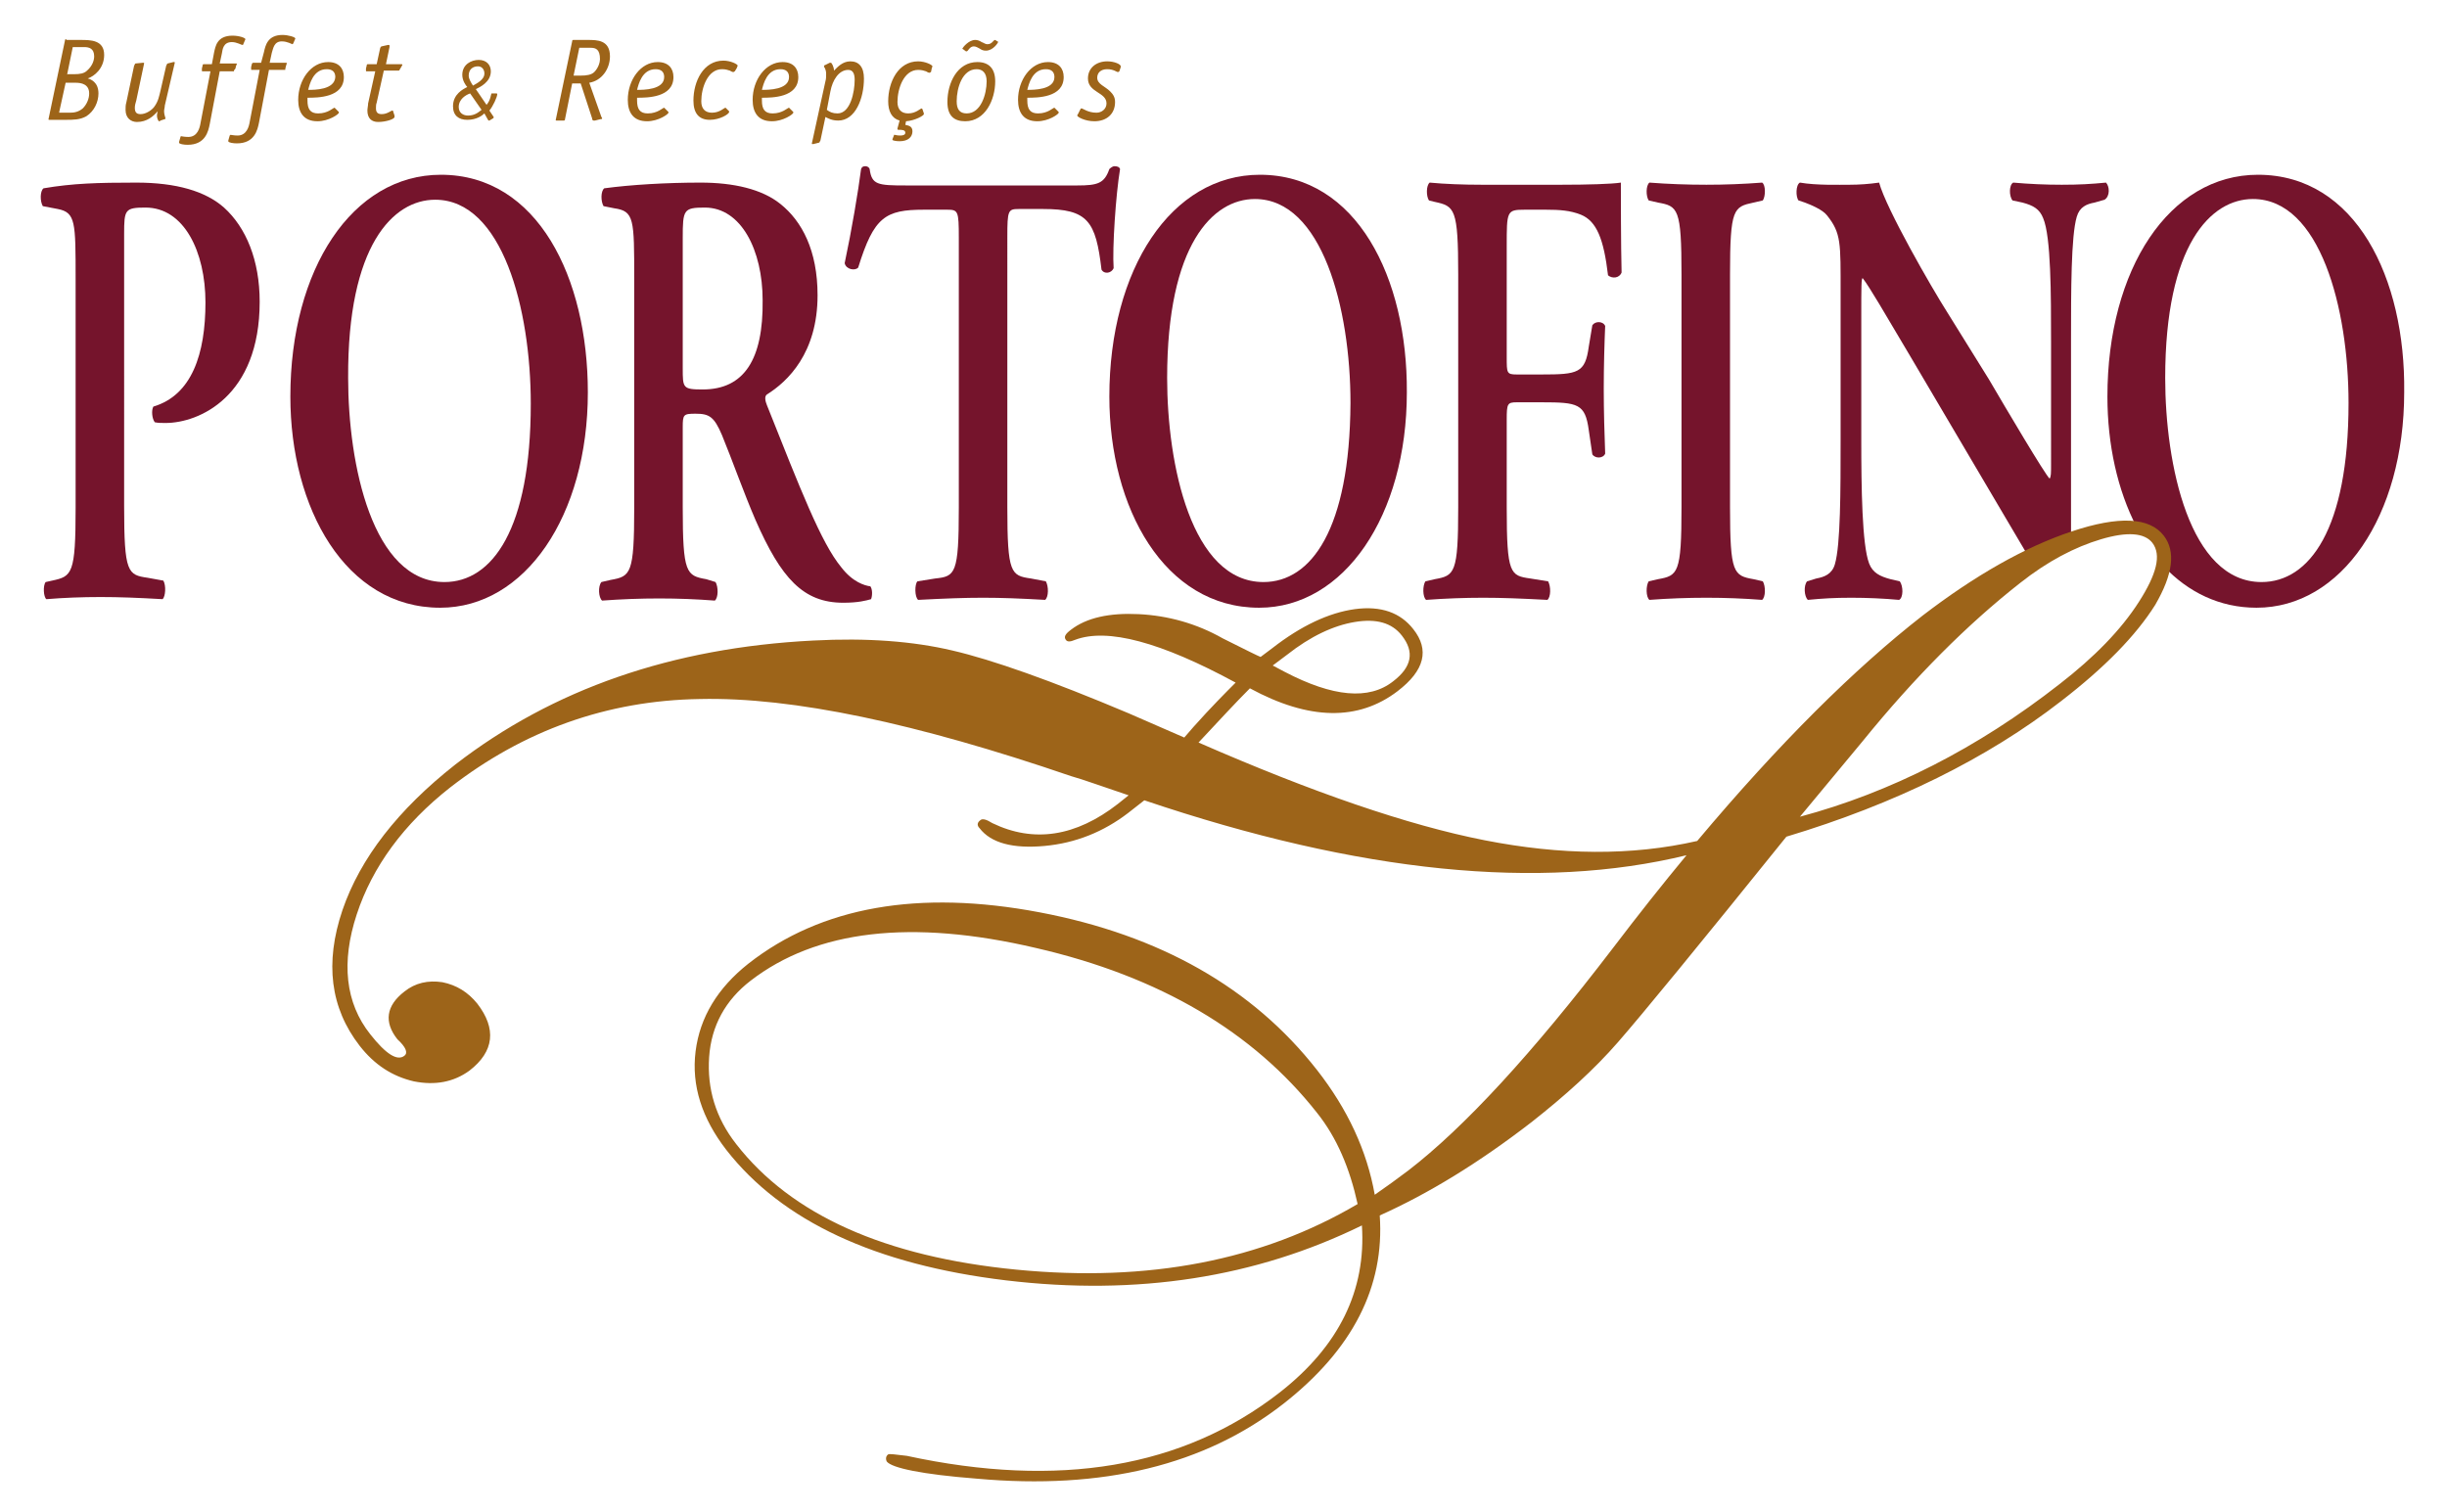
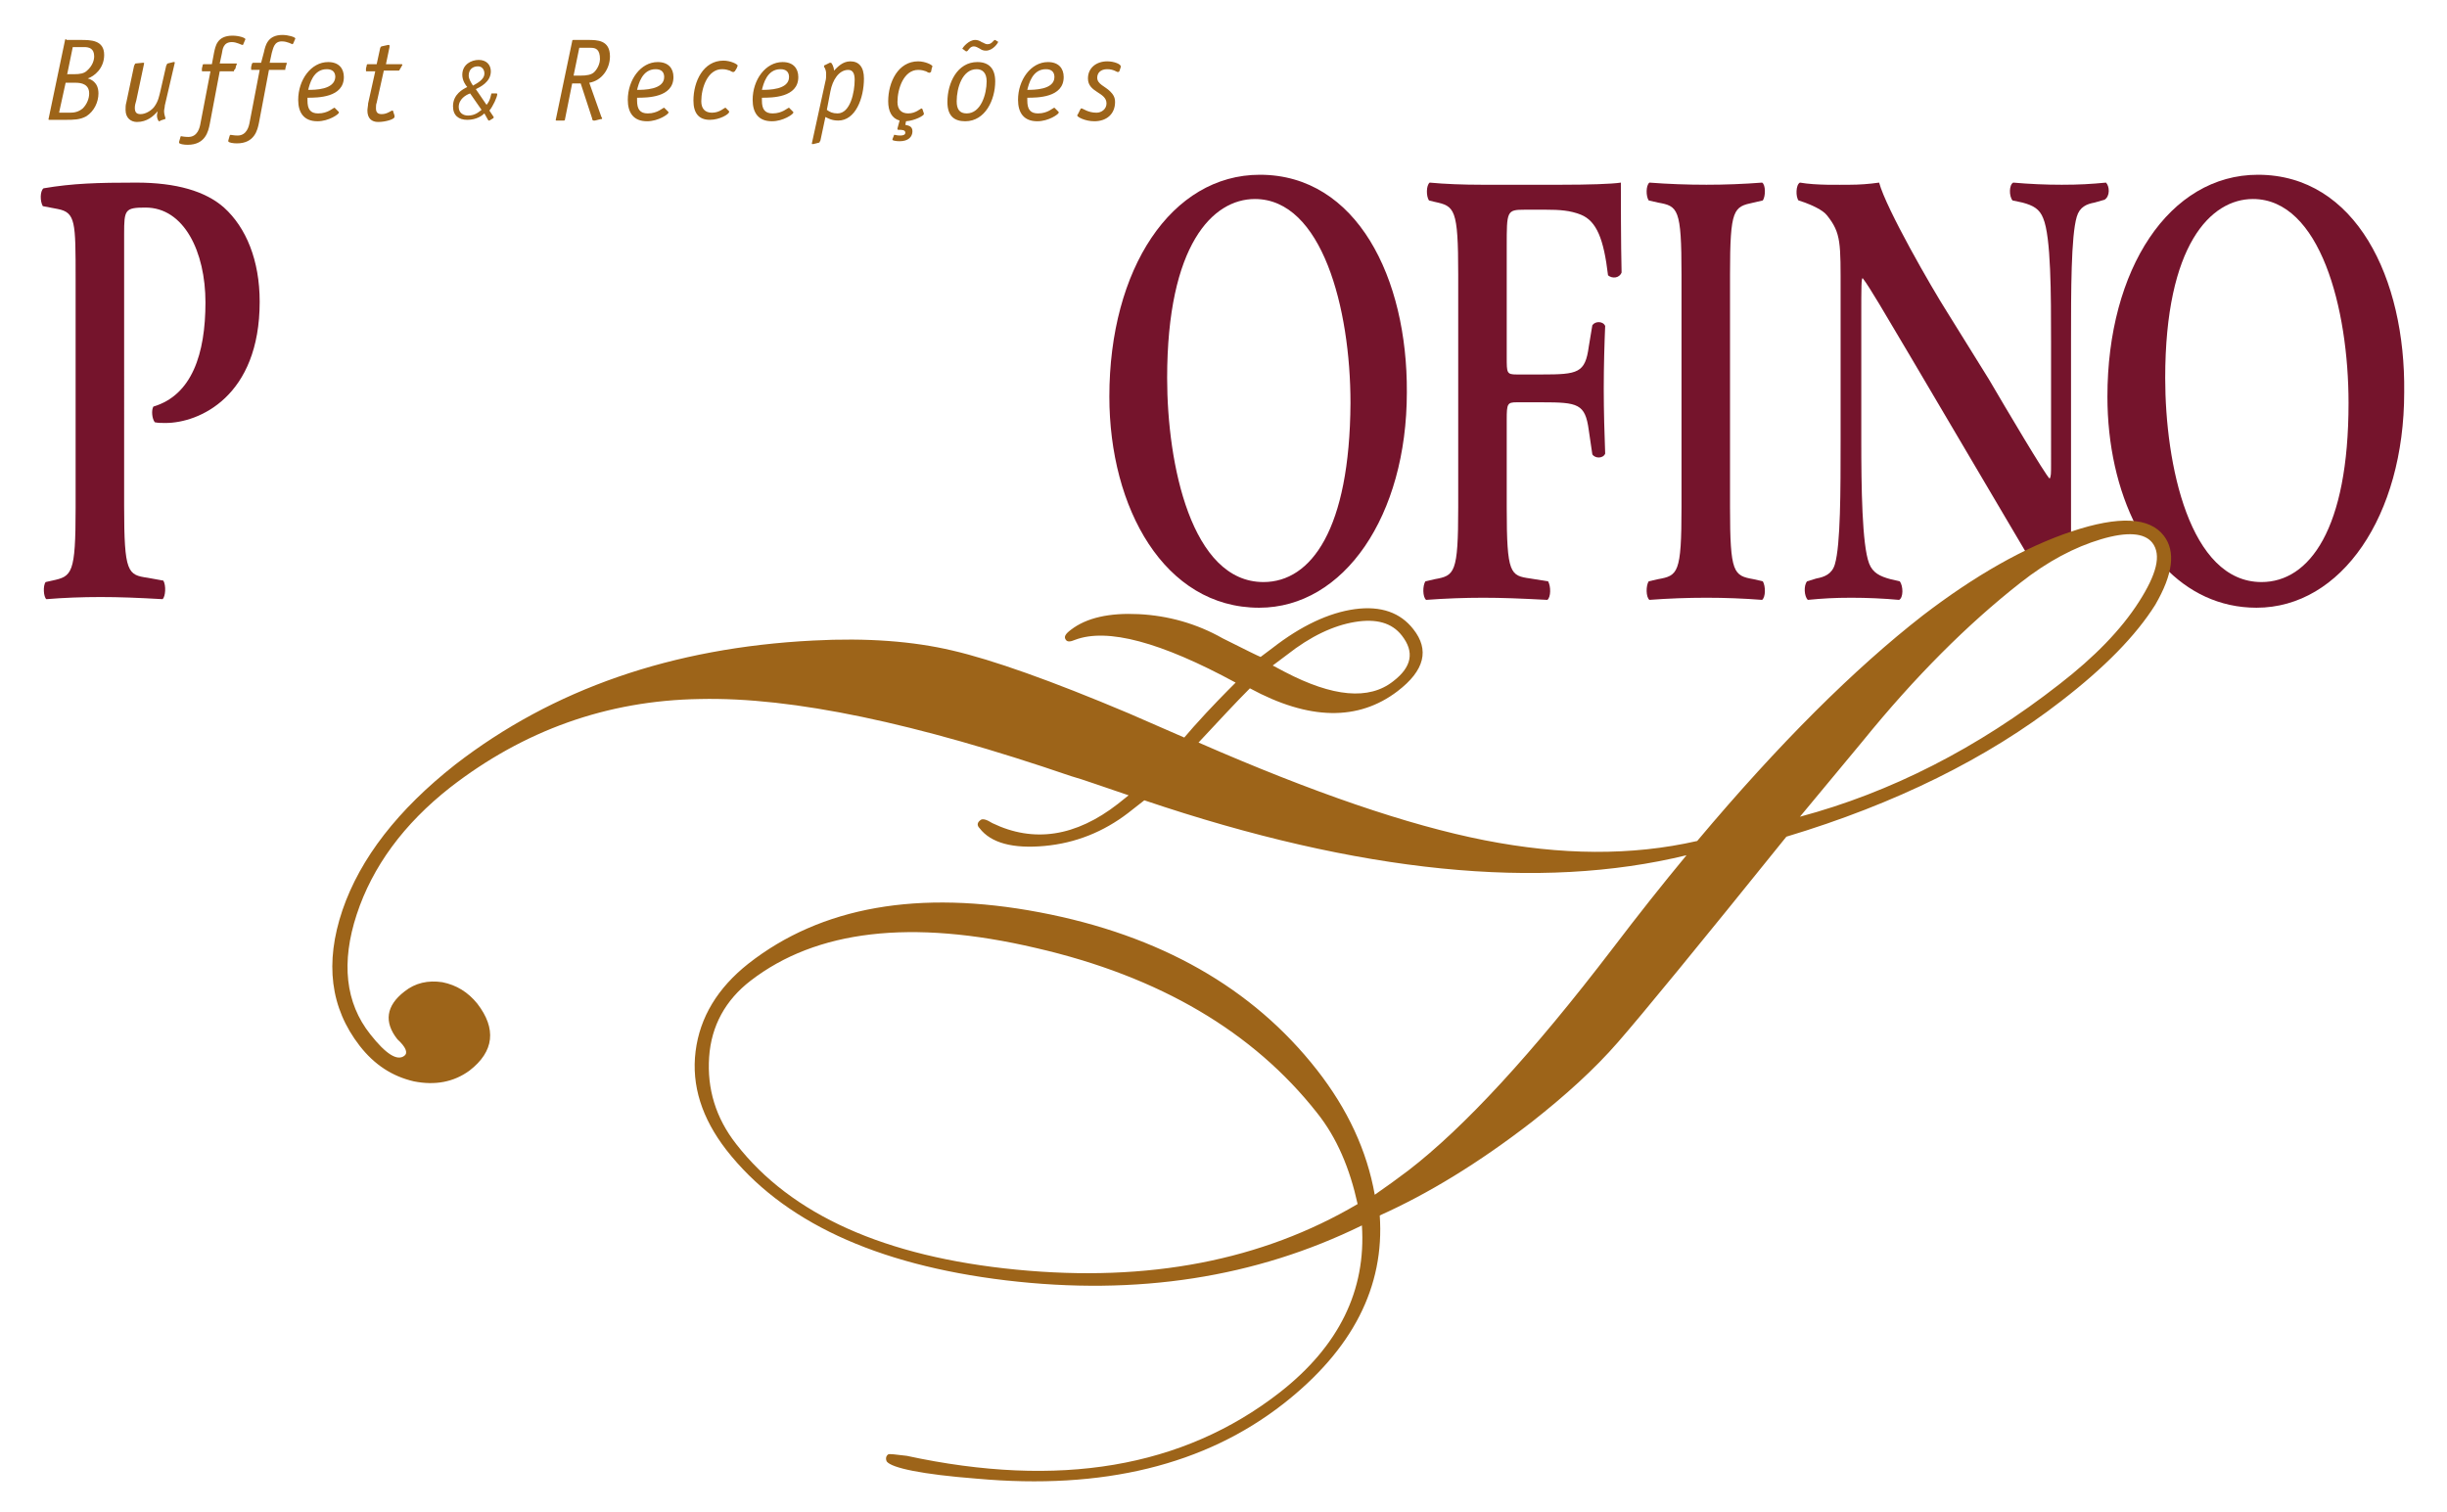
<svg xmlns="http://www.w3.org/2000/svg" version="1.1" id="Layer_1" x="0px" y="0px" viewBox="0 0 343 212" enable-background="new 0 0 343 212" xml:space="preserve">
  <path fill-rule="evenodd" clip-rule="evenodd" fill="#9D6419" d="M9.4,10.5l0.8-3.9h1.6c0.7,0,1.4,0.2,1.4,1.3c0,0.5-0.2,1.3-1,2  c-0.4,0.4-1,0.5-1.8,0.5H9.4L9.4,10.5z M8.3,15.7l0.9-4.1h1.4c0.8,0,1.9,0.2,1.9,1.5c0,0.7-0.3,1.5-0.9,2.1  c-0.6,0.5-1.2,0.6-1.8,0.6H8.3L8.3,15.7z M9.3,5.5c-0.1,0-0.2,0-0.2,0.2l-2.3,11c0,0.1,0,0.1,0.1,0.1h2.3c1.1,0,2,0,2.9-0.5  c1.1-0.7,1.7-2,1.7-3.2c0-1.6-1.1-2-1.5-2.1v0c0.9-0.3,2.3-1.4,2.3-3.3c0-2.1-1.9-2.1-3.3-2.1H9.3L9.3,5.5z M24.5,8.8  c0-0.1,0-0.1-0.1-0.1c-0.1,0-0.1,0-0.1,0l-0.8,0.2c-0.1,0-0.1,0.2-0.2,0.3l-0.8,3.5c-0.2,0.8-0.3,1.5-0.9,2.3c-0.3,0.4-1.1,1-1.9,1  c-0.6,0-0.8-0.3-0.8-0.9c0-0.3,0.1-0.7,0.2-1l1.1-5.2c0-0.1,0-0.1-0.1-0.1c-0.1,0-0.1,0-0.1,0L19,8.9c-0.1,0-0.1,0.2-0.2,0.3  l-1.1,5.2c-0.1,0.3-0.1,0.7-0.1,1c0,1.2,0.8,1.7,1.6,1.7c1.4,0,2.3-0.8,2.9-1.5l0,0c0,0.1-0.1,0.4-0.1,0.6c0,0.4,0.2,0.8,0.3,0.8  c0.1,0,0.1,0,0.2-0.1l0.6-0.2c0.1,0,0.1-0.1,0.1-0.1c-0.1-0.3-0.2-0.7-0.2-1c0-0.3,0.1-0.5,0.1-0.8L24.5,8.8L24.5,8.8z M32.8,9.8  c0.1,0,0.1,0,0.2-0.2l0.1-0.4C33.2,9,33.2,9,33.2,9c0-0.1,0-0.1-0.1-0.1h-2.3l0.3-1.4c0.1-0.6,0.2-1.6,1.4-1.6  c0.7,0,1.3,0.4,1.5,0.4c0,0,0.1,0,0.1-0.1l0.3-0.7c0,0,0,0,0,0c0-0.2-0.9-0.5-1.8-0.5c-2.2,0-2.4,1.5-2.6,2.4l-0.3,1.6h-1.1  c-0.1,0-0.2,0-0.2,0.2l-0.1,0.4c0,0.2,0,0.2,0,0.3c0,0.1,0,0.1,0.1,0.1h1.1l-1.4,7.3c-0.1,0.6-0.4,1.9-1.7,1.9c-0.5,0-1-0.1-1-0.1  c0,0-0.1,0-0.1,0.1l-0.2,0.7c0,0,0,0.1,0,0.1c0,0.2,0.7,0.3,1.2,0.3c2.5,0,2.9-1.9,3.1-2.9l1.4-7.4H32.8L32.8,9.8z M39.9,9.8h-2.2  l-1.4,7.4c-0.2,1-0.6,2.9-3.1,2.9c-0.5,0-1.2-0.1-1.2-0.3c0,0,0-0.1,0-0.1l0.2-0.7c0,0,0.1-0.1,0.1-0.1c0.1,0,0.5,0.1,1,0.1  c1.3,0,1.6-1.3,1.7-1.9l1.4-7.3h-1.1c-0.1,0-0.1,0-0.1-0.1c0,0,0,0,0-0.3l0.1-0.4c0-0.1,0.1-0.2,0.2-0.2h1.1L37,7.3  c0.2-0.9,0.5-2.4,2.6-2.4c0.8,0,1.8,0.3,1.8,0.5c0,0,0,0,0,0l-0.3,0.7c0,0-0.1,0.1-0.1,0.1c-0.1,0-0.7-0.4-1.5-0.4  c-1.1,0-1.2,1-1.4,1.6l-0.3,1.4h2.3c0.1,0,0.1,0,0.1,0.1c0,0,0,0-0.1,0.3l-0.1,0.4C40,9.8,40,9.8,39.9,9.8L39.9,9.8z M47,15.2  c0,0-0.1-0.1-0.1-0.1c-0.2,0-0.9,0.8-2.3,0.8c-1.1,0-1.5-0.6-1.5-1.8c0-0.1,0-0.3,0-0.4c1.4,0,5.1,0,5.1-2.9c0-1.2-0.7-2.1-2.2-2.1  c-2.4,0-4.2,2.5-4.2,5.3c0,1.8,0.8,3,2.7,3c1.6,0,3-1,3-1.2c0,0,0,0,0-0.1L47,15.2L47,15.2z M43.2,12.6c0.2-0.8,0.7-2.9,2.6-2.9  c0.8,0,1.2,0.4,1.2,1.1C46.9,12.6,44.1,12.6,43.2,12.6L43.2,12.6z M55.1,15.6c0-0.1,0-0.1-0.1-0.1c-0.2,0-0.7,0.5-1.5,0.5  c-0.5,0-0.8-0.2-0.8-0.8c0-0.2,0-0.6,0.1-0.8l1-4.5h2c0.1,0,0.2,0,0.2-0.1l0.3-0.5c0-0.1,0.1-0.1,0.1-0.2c0,0,0-0.1-0.1-0.1h-2.2  l0.5-2.4c0-0.1,0-0.1,0-0.2c0,0,0-0.1-0.1-0.1c0,0-0.1,0-0.1,0l-0.9,0.2c-0.1,0-0.1,0.1-0.2,0.2l-0.5,2.3h-1.2c-0.1,0-0.2,0-0.2,0.2  l-0.1,0.4c0,0.2,0,0.2,0,0.3c0,0.1,0,0.1,0.1,0.1h1.2l-1,4.5c0,0.3-0.1,0.7-0.1,1c0,1.1,0.6,1.6,1.5,1.6c1.1,0,2.3-0.4,2.3-0.7  c0,0,0-0.1,0-0.2L55.1,15.6L55.1,15.6z M68.4,16.8c0,0,0.1,0.1,0.1,0.1c0,0,0.1,0,0.1,0l0.5-0.3c0,0,0.1-0.1,0.1-0.1  c0,0,0-0.1,0-0.1l-0.6-0.9c0.5-0.6,1.1-1.9,1.1-2.3c0-0.1-0.1-0.1-0.1-0.1H69c0,0-0.1,0-0.1,0c-0.1,0.1-0.1,0.9-0.7,1.6l-1.5-2.2  c0.6-0.3,2.1-1,2.1-2.5c0-0.9-0.6-1.6-1.7-1.6c-1,0-2.3,0.6-2.3,2.1c0,0.8,0.5,1.5,0.7,1.7c-0.6,0.3-2,1-2,2.7c0,1.3,0.8,1.9,2,1.9  c1.3,0,2.1-0.6,2.4-0.9L68.4,16.8L68.4,16.8z M66.3,12c-0.2-0.3-0.6-0.9-0.6-1.4c0-0.9,0.6-1.3,1.3-1.3c0.6,0,0.9,0.5,0.9,1  C67.9,11.2,66.8,11.7,66.3,12L66.3,12z M67.5,15.4c-0.4,0.3-0.9,0.8-1.9,0.8c-0.7,0-1.3-0.4-1.3-1.2c0-1.1,1-1.7,1.6-1.9L67.5,15.4  L67.5,15.4z M80.4,10.6l0.8-3.9h1.6c0.7,0,1.3,0.2,1.3,1.6c0,0.4-0.2,1.2-0.8,1.8c-0.4,0.4-1.1,0.5-1.9,0.5H80.4L80.4,10.6z   M80.2,11.7h1.2l1.6,4.9c0,0.2,0.1,0.3,0.2,0.3c0,0,0.1,0,0.2,0l0.8-0.2c0.1,0,0.2,0,0.2-0.1c0,0,0-0.1-0.1-0.2l-1.7-4.8  c1.8-0.3,2.9-2,2.9-3.7c0-2.3-1.8-2.3-3.1-2.3h-2c-0.1,0-0.2,0-0.2,0.2l-2.3,11c0,0.1,0,0.1,0.1,0.1h1c0.1,0,0.2,0,0.2-0.2  L80.2,11.7L80.2,11.7z M93.2,15.2c0,0-0.1-0.1-0.1-0.1c-0.2,0-0.9,0.8-2.3,0.8c-1.1,0-1.5-0.6-1.5-1.8c0-0.1,0-0.3,0-0.4  c1.4,0,5.1,0,5.1-2.9c0-1.2-0.7-2.1-2.2-2.1c-2.4,0-4.2,2.5-4.2,5.3c0,1.8,0.8,3,2.7,3c1.6,0,3-1,3-1.2c0,0,0,0,0-0.1L93.2,15.2  L93.2,15.2z M89.3,12.6c0.2-0.8,0.7-2.9,2.6-2.9c0.8,0,1.2,0.4,1.2,1.1C93.1,12.6,90.2,12.6,89.3,12.6L89.3,12.6z M101.8,15.2  c0,0-0.1-0.1-0.1-0.1c-0.2,0-0.8,0.7-1.9,0.7c-1,0-1.5-0.6-1.5-1.6c0-1.9,0.9-4.5,2.9-4.5c0.5,0,0.8,0.1,1.1,0.2  c0.2,0.1,0.3,0.2,0.5,0.2c0.1,0,0.1-0.1,0.2-0.1l0.3-0.5c0-0.1,0.1-0.2,0.1-0.3c0-0.2-1-0.7-2-0.7c-2.8,0-4.2,2.9-4.2,5.6  c0,1.7,0.7,2.7,2.3,2.7c1.4,0,2.7-0.8,2.7-1.1c0,0,0-0.1,0-0.1L101.8,15.2L101.8,15.2z M110.7,15.2c0,0-0.1-0.1-0.1-0.1  c-0.2,0-0.9,0.8-2.3,0.8c-1.1,0-1.5-0.6-1.5-1.8c0-0.1,0-0.3,0-0.4c1.4,0,5.1,0,5.1-2.9c0-1.2-0.7-2.1-2.2-2.1  c-2.4,0-4.2,2.5-4.2,5.3c0,1.8,0.8,3,2.7,3c1.6,0,3-1,3-1.2c0,0,0,0,0-0.1L110.7,15.2L110.7,15.2z M106.8,12.6  c0.2-0.8,0.7-2.9,2.6-2.9c0.8,0,1.2,0.4,1.2,1.1C110.6,12.6,107.7,12.6,106.8,12.6L106.8,12.6z M116.4,12.8c0.3-1.6,1.2-3,2.5-3  c0.7,0,0.9,0.6,0.9,1.4c0,1.7-0.6,4.7-2.4,4.7c-0.7,0-1.1-0.2-1.5-0.5L116.4,12.8L116.4,12.8z M115.7,9.1c-0.1,0-0.2,0.1-0.2,0.2  c0,0.1,0.1,0.2,0.1,0.2c0.2,0.4,0.2,0.7,0.2,0.9c0,0.3,0,0.7-0.1,1l-1.9,8.7c0,0.1,0,0.1,0.1,0.1c0.1,0,0.1,0,0.1,0l0.8-0.2  c0.1,0,0.1-0.2,0.2-0.3l0.7-3.3c0.4,0.2,0.9,0.5,1.8,0.5c2.4,0,3.6-3.1,3.6-5.9c0-1.6-0.7-2.4-1.9-2.4c-1.1,0-1.8,0.8-2.3,1.3  c0-0.3-0.1-0.6-0.2-0.8c-0.1-0.2-0.2-0.3-0.2-0.3c-0.1,0-0.1,0-0.2,0L115.7,9.1L115.7,9.1z M130.6,9.6c0-0.1,0.1-0.2,0.1-0.3  c0-0.2-1-0.7-2-0.7c-2.8,0-4.2,2.9-4.2,5.6c0,1.4,0.5,2.4,1.6,2.7l-0.3,1.1c0,0,0,0,0,0.1c0,0.1,0.1,0.1,0.2,0.1  c0.4,0,0.9,0,0.9,0.4c0,0.3-0.3,0.4-0.7,0.4c-0.5,0-0.7-0.1-0.8-0.1c-0.1,0-0.1,0-0.1,0.1l-0.2,0.5c0,0,0,0.1,0,0.1  c0,0.1,0.5,0.2,1,0.2c1.2,0,1.8-0.6,1.8-1.4c0-0.8-0.7-0.8-1-0.9L127,17c1.3-0.1,2.5-0.8,2.5-1c0,0,0-0.1,0-0.1l-0.2-0.6  c0,0-0.1-0.1-0.1-0.1c-0.2,0-0.8,0.7-1.9,0.7c-1,0-1.5-0.6-1.5-1.6c0-1.9,0.9-4.5,2.9-4.5c0.5,0,0.8,0.1,1.1,0.2  c0.2,0.1,0.3,0.2,0.5,0.2c0.1,0,0.1-0.1,0.2-0.1L130.6,9.6L130.6,9.6z M139.5,5.6C139.5,5.6,139.4,5.6,139.5,5.6  c-0.3,0-0.4,0.6-1.1,0.6c-0.3,0-0.5-0.2-0.8-0.3c-0.3-0.2-0.6-0.3-0.9-0.3c-0.9,0-1.7,1-1.8,1.2c0,0,0,0.1,0.1,0.1l0.4,0.3  c0,0,0,0,0.1,0c0.2,0,0.4-0.7,1-0.7c0.3,0,0.6,0.2,0.8,0.3c0.3,0.2,0.5,0.3,0.9,0.3c1,0,1.7-1.1,1.7-1.2c0-0.1,0-0.1-0.1-0.1  L139.5,5.6L139.5,5.6z M137,8.7c-2.8,0-4.2,2.9-4.2,5.6c0,2,1,2.7,2.5,2.7c2.8,0,4.2-3,4.2-5.6C139.5,9.6,138.6,8.7,137,8.7L137,8.7  z M138.3,11.4c0,1.8-0.8,4.5-2.8,4.5c-1,0-1.4-0.6-1.4-1.7c0-1.9,0.8-4.5,2.8-4.5C137.7,9.7,138.3,10.2,138.3,11.4L138.3,11.4z   M147.9,15.2c0,0-0.1-0.1-0.1-0.1c-0.2,0-0.9,0.8-2.3,0.8c-1.1,0-1.5-0.6-1.5-1.8c0-0.1,0-0.3,0-0.4c1.4,0,5.1,0,5.1-2.9  c0-1.2-0.7-2.1-2.2-2.1c-2.4,0-4.2,2.5-4.2,5.3c0,1.8,0.8,3,2.7,3c1.6,0,3-1,3-1.2c0,0,0,0,0-0.1L147.9,15.2L147.9,15.2z M144,12.6  c0.2-0.8,0.7-2.9,2.6-2.9c0.8,0,1.2,0.4,1.2,1.1C147.8,12.6,144.9,12.6,144,12.6L144,12.6z M157.1,9.4c0,0,0-0.1,0-0.1  c0-0.3-0.9-0.7-1.9-0.7c-1.5,0-2.7,0.9-2.7,2.4c0,2,2.6,1.9,2.6,3.5c0,0.8-0.7,1.3-1.4,1.3c-1.2,0-1.9-0.6-2.1-0.6  c-0.1,0-0.1,0-0.2,0.2l-0.3,0.6c0,0-0.1,0.1-0.1,0.2c0,0.2,1.1,0.8,2.4,0.8c1.7,0,2.9-1,2.9-2.7c0-0.7-0.3-1.1-0.7-1.5  c-0.7-0.7-1.8-1-1.8-1.9c0-0.7,0.5-1.2,1.4-1.2c0.9,0,1.3,0.4,1.5,0.4c0.1,0,0.2-0.1,0.2-0.1L157.1,9.4z" />
  <g>
-     <path fill="#75142C" d="M117.9,79.5c-2.8-3.4-5.7-10.9-10.4-22.7c-0.2-0.5-0.4-1.2,0-1.5c2.9-1.8,7.1-5.8,7.1-13.9   c0-6.3-2.2-10.4-5.2-12.8c-2.6-2.1-6.6-3-11.2-3c-4.8,0-9.8,0.3-13.5,0.8c-0.5,0.4-0.5,1.8-0.1,2.5l1.5,0.3   c2.8,0.4,2.8,1.5,2.8,9.9v32.1c0,9.3-0.5,9.6-3.3,10.1l-1.3,0.3c-0.5,0.6-0.4,2.2,0.1,2.6c2.7-0.2,5.4-0.3,8-0.3   c2.6,0,5.2,0.1,7.8,0.3c0.5-0.4,0.5-1.9,0.1-2.6L99,81.2c-2.8-0.5-3.3-0.8-3.3-10.1V59.9c0-1.8,0.1-1.9,1.8-1.9   c1.9,0,2.6,0.4,3.7,3c1.4,3.4,3.1,8.2,4.7,11.9c3.6,8.2,6.7,11.6,12.3,11.6c2.1,0,3.2-0.3,3.9-0.5c0.2-0.5,0.2-1.4-0.1-1.8   C121.2,82.1,119.5,81.6,117.9,79.5z M98.5,54.6c-2.8,0-2.8-0.2-2.8-3V33.4c0-4,0.1-4.3,3.1-4.3c5.1,0,8.1,6,8.1,13   C107,50.4,104.3,54.6,98.5,54.6z" />
    <path fill="#75142C" d="M19.1,25.6c-5.4,0-8.9,0.1-13,0.8c-0.5,0.4-0.5,1.8-0.1,2.5l2.1,0.4c2.5,0.5,2.5,1.8,2.5,9.8v32.1   c0,9.3-0.5,9.6-3.3,10.2l-0.9,0.2C6,82.1,6.1,83.7,6.5,84c2.4-0.2,5-0.3,7.6-0.3c2.6,0,5.2,0.1,8.7,0.3c0.4-0.4,0.5-1.9,0.1-2.6   l-2.2-0.4c-2.8-0.4-3.3-0.7-3.3-10V32.8c0-3.4,0.1-3.7,3-3.7c5.4,0,8.4,6.2,8.4,13.3c0,7.2-1.9,13-7.3,14.6   c-0.3,0.5-0.2,1.7,0.2,2.2c0.5,0.1,0.9,0.1,1.5,0.1c4.7,0,13.2-3.7,13.2-17c0-5.8-1.9-10.4-5-13.2C28.8,26.8,24.7,25.6,19.1,25.6z" />
-     <path fill="#75142C" d="M61.8,24.5c-12.4,0-21.1,13.2-21.1,31.1c0,15.6,7.7,29.6,21,29.6c11.9,0,20.7-12.9,20.7-30.2   C82.4,39,75.4,24.5,61.8,24.5z M62.3,81.6c-10.1,0-13.5-16.5-13.5-28.6C48.7,34.4,55.1,28,61,28c9.4,0,13.4,15.3,13.4,28.6   C74.4,74.2,69,81.6,62.3,81.6z" />
-     <path fill="#75142C" d="M156.1,37.6c-0.2-2.8,0.3-10.3,0.9-13.9c-0.1-0.3-0.4-0.4-0.8-0.4c-0.2,0-0.5,0.2-0.7,0.4   c-0.7,2-1.6,2.3-4.5,2.3h-24c-4,0-4.8-0.1-5.1-2.3c-0.1-0.3-0.4-0.4-0.6-0.4c-0.3,0-0.5,0.1-0.6,0.4c-0.4,3.1-1.3,8.5-2.3,13.2   c0.2,0.9,1.5,1.1,1.9,0.6c2.2-7.1,3.8-8.1,9.2-8.1h3.3c1.5,0,1.6,0.2,1.6,3.9v37.9c0,9.3-0.5,9.6-3.3,9.9l-2.5,0.4   c-0.4,0.4-0.4,2.2,0.1,2.6c3.8-0.2,6.5-0.3,9.1-0.3c2.6,0,5.2,0.1,8.7,0.3c0.5-0.4,0.5-1.9,0.1-2.6l-2.1-0.4   c-2.8-0.4-3.3-0.7-3.3-10V33.2c0-3.7,0.1-3.9,1.6-3.9h3.4c6.3,0,7.4,1.7,8.2,8.5C154.8,38.5,155.8,38.3,156.1,37.6z" />
    <path fill="#75142C" d="M176.6,24.5c-12.4,0-21.1,13.2-21.1,31.1c0,15.6,7.7,29.6,21,29.6c11.9,0,20.7-12.9,20.7-30.2   C197.3,39,190.2,24.5,176.6,24.5z M177.1,81.6c-10.1,0-13.5-16.5-13.5-28.6c0-18.7,6.4-25.1,12.3-25.1c9.4,0,13.4,15.3,13.4,28.6   C189.2,74.2,183.8,81.6,177.1,81.6z" />
    <path fill="#75142C" d="M316.5,24.5c-12.4,0-21.1,13.2-21.1,31.1c0,6.7,1.4,13.1,4.1,18.3c0,0,0.1,0,0.1,0c0.7,0.2,2.1,1.4,2.7,1.4   c0,0.2,0.5,0.6,0.7,0.7c0,0.2,0.2,0.2,0.2,0.4c0.4,1.1,0.4,2.1,0.1,3c3.4,3.6,7.8,5.8,13,5.8c11.9,0,20.7-12.9,20.7-30.2   C337.2,39,330.2,24.5,316.5,24.5z M317,81.6c-10.1,0-13.5-16.5-13.5-28.6c0-18.7,6.4-25.1,12.3-25.1c9.4,0,13.4,15.3,13.4,28.6   C329.2,74.2,323.7,81.6,317,81.6z" />
    <path fill="#75142C" d="M295.2,25.6c-2.1,0.2-3.7,0.3-6.2,0.3c-2.3,0-4.5-0.1-6.8-0.3c-0.6,0.3-0.6,1.9-0.1,2.5l1.4,0.3   c1.5,0.4,2.4,0.9,2.9,2.2c1.1,2.6,1.1,10.7,1.1,17.3V65c0,1.4,0,1.8-0.2,2.1c-0.6-0.5-6.1-9.8-8.5-13.9l-5.9-9.5   c-2.1-3.3-8.5-14.4-9.5-18.1c-1.4,0.2-2.8,0.3-4.1,0.3c-1.5,0-4.7,0.1-7-0.3c-0.6,0.3-0.6,2-0.2,2.5l0.9,0.3c0.8,0.3,2.5,1,3.1,1.8   c2,2.5,1.9,3.9,1.9,10.8v20.8c0,6.9,0,14.6-0.8,17.3c-0.4,1.4-1.5,1.8-2.6,2l-1.3,0.4c-0.5,0.6-0.4,2.1,0.1,2.6   c2.1-0.2,3.7-0.3,6.1-0.3c2.2,0,4.5,0.1,6.7,0.3c0.6-0.3,0.6-1.9,0.1-2.6l-1.3-0.3c-1.5-0.4-2.5-0.9-3-2.2   c-1-2.6-1.1-10.7-1.1-17.3V44.6c0-4.6,0-5.6,0.2-5.6c1,1.3,2.9,4.6,6.7,11l13.8,23.4c1,1.7,1.9,3.2,2.6,4.4c1.7-1,4.1-1.4,6.1-1.8   c0-3.1,0-6.1,0-7.3v-21c0-6.9,0-14.6,0.8-17.3c0.4-1.4,1.4-1.8,2.5-2l1.4-0.4C295.8,27.5,295.7,26.1,295.2,25.6z" />
    <path fill="#75142C" d="M245.8,28.4l1.3-0.3c0.4-0.6,0.4-2.2-0.1-2.5c-2.6,0.2-5.2,0.3-7.8,0.3c-2.7,0-5.4-0.1-8-0.3   c-0.5,0.4-0.5,1.9-0.1,2.5l1.3,0.3c2.8,0.5,3.3,0.8,3.3,10.1v32.6c0,9.3-0.5,9.6-3.3,10.1l-1.3,0.3c-0.4,0.6-0.4,2.2,0.1,2.6   c2.6-0.2,5.4-0.3,8-0.3c2.6,0,5.2,0.1,7.8,0.3c0.5-0.4,0.5-1.9,0.1-2.6l-1.3-0.3c-2.8-0.5-3.3-0.8-3.3-10.1V38.5   C242.5,29.2,243,29,245.8,28.4z" />
    <path fill="#75142C" d="M218.8,25.9h-11.1c-2.6,0-5.2-0.1-7.3-0.3c-0.5,0.4-0.5,1.9-0.1,2.5l0.8,0.2c2.8,0.6,3.3,0.9,3.3,10.2v32.6   c0,9.3-0.5,9.6-3.3,10.1l-1.3,0.3c-0.4,0.6-0.4,2.2,0.1,2.6c2.7-0.2,5.4-0.3,8-0.3c2.6,0,5.2,0.1,9,0.3c0.5-0.4,0.5-1.9,0.1-2.6   l-2.5-0.4c-2.8-0.4-3.3-0.6-3.3-9.9V58.8c0-2.2,0.1-2.4,1.4-2.4h3.5c5.1,0,6.1,0.2,6.6,3.9l0.5,3.4c0.4,0.6,1.5,0.6,1.8-0.1   c-0.1-2.7-0.2-5.9-0.2-9.1c0-3.2,0.1-6.5,0.2-8.8c-0.3-0.7-1.4-0.7-1.8-0.1l-0.5,3c-0.5,3.7-1.5,3.9-6.6,3.9h-3.5   c-1.4,0-1.4-0.2-1.4-2.4V34.5c0-4.9,0-5.1,2.5-5.1h3c1.9,0,3.4,0.1,4.9,0.7c2.2,0.9,3.2,3.4,3.8,8.5c0.6,0.5,1.6,0.4,1.9-0.4   c-0.1-4.1-0.1-10.7-0.1-12.6C225.9,25.8,222.6,25.9,218.8,25.9z" />
  </g>
  <path fill-rule="evenodd" clip-rule="evenodd" fill="#9D6419" d="M303.3,75.1c-2-2.6-6.3-2.8-12.9-0.6c-6.6,2.2-13.6,6.2-20.9,11.8  c-9.5,7.4-20.1,17.9-31.6,31.6c-9.2,2.1-19.1,2-29.8-0.1c-10.7-2.1-24.1-6.7-40.1-13.7c2.9-3.1,5.2-5.6,7.2-7.6  c8.3,4.5,15.2,4.6,20.7,0.4c3.8-2.9,4.5-5.8,2.2-8.7c-1.8-2.3-4.5-3.3-8.2-2.8c-3.6,0.5-7.5,2.3-11.6,5.5l-1.6,1.2  c-0.3-0.1-2.1-1-5.3-2.6c-3.7-2.1-7.7-3.2-11.8-3.4c-4.1-0.2-7.3,0.5-9.5,2.2c-0.8,0.6-1,1-0.7,1.4c0.2,0.3,0.6,0.3,1.3,0  c4.5-1.7,12,0.3,22.5,6c-1.4,1.4-3.4,3.4-5.9,6.2l-1.3,1.5c-1.8-0.8-4.4-1.9-7.8-3.4c-10.9-4.6-19.1-7.5-24.7-8.8  c-5.5-1.3-12-1.8-19.5-1.4c-19.8,1-36.5,6.8-50.2,17.4c-8,6.3-13.3,13.1-15.8,20.4c-2.5,7.4-1.7,13.7,2.4,19c2.1,2.7,4.6,4.3,7.6,5  c3,0.6,5.6,0.1,7.8-1.5c3.5-2.7,3.8-5.9,1.1-9.4c-1.3-1.6-2.9-2.6-4.9-3c-2-0.3-3.8,0.1-5.3,1.3c-2.6,2-2.9,4.3-1,6.7  c1.2,1.1,1.5,1.9,1,2.3c-1,0.8-2.6-0.2-4.8-3c-3.5-4.4-4.1-10.1-1.9-16.8c2.2-6.7,6.6-12.7,13.1-17.8c10.3-8,22-12.2,35-12.4  c13-0.3,30.4,3.4,52,10.8c1.8,0.5,4.5,1.5,8.1,2.7l-1.5,1.2c-5.9,4.6-11.8,5.5-17.6,2.7c-0.8-0.5-1.4-0.7-1.7-0.4  c-0.4,0.3-0.5,0.7-0.1,1.1c1.6,2.1,4.7,2.9,9.1,2.5c4.4-0.4,8.3-2,11.7-4.6l2.3-1.8c30.2,10.2,55.5,12.7,76,7.7  c-3.4,4.1-6.8,8.4-10.3,13c-11.3,14.8-20.9,25.2-28.7,31.2c-1.6,1.2-3.1,2.3-4.7,3.4c-1.1-6.2-3.8-12-8.1-17.5  c-9-11.5-22-18.9-38.9-22.1c-16.9-3.2-30.6-0.8-40.8,7.2c-4.3,3.4-6.8,7.5-7.4,12.3c-0.6,4.8,0.9,9.4,4.3,13.8  c7.8,10,20.9,16.1,39.2,18.3c18.4,2.2,35-0.4,49.9-7.7c0.6,9.1-3.2,16.9-11.5,23.4c-13.6,10.6-31,13.5-52.3,8.9  c-1.6-0.2-2.5-0.3-2.6-0.2c-0.3,0.2-0.4,0.6-0.2,1c0.7,0.9,4.9,1.8,12.6,2.4c17.7,1.6,32-1.9,43-10.5c9.7-7.6,14.2-16.4,13.5-26.4  c6.7-3,13.8-7.3,21.3-13.1c4.7-3.7,8.8-7.4,12.1-11.2c3.4-3.9,11.2-13.4,23.6-28.8c15.3-4.6,28.2-11,38.5-19  c6.1-4.7,10.5-9.2,13.2-13.5C304.6,80.5,305,77.3,303.3,75.1L303.3,75.1z M301.7,76.1c1.3,1.7,0.6,4.4-1.9,8.3  c-2.5,3.9-6.2,7.7-11.1,11.5c-11.5,9-23.7,15.2-36.4,18.6l8.8-10.6c7.3-9,14.7-16.4,22.1-22.2c3.8-3,7.6-5,11.3-6.1  C298.2,74.5,300.6,74.7,301.7,76.1L301.7,76.1z M196.5,89.1c1.8,2.3,1.4,4.4-1.2,6.4c-3.4,2.7-8.5,2.2-15.2-1.3l-1.7-0.9l2-1.5  c3.3-2.6,6.5-4.1,9.5-4.6C192.9,86.7,195.1,87.3,196.5,89.1L196.5,89.1z M184.6,156c2.8,3.5,4.6,7.8,5.7,12.8  c-13.4,7.9-29.3,11-47.8,9.2c-18.5-1.8-31.6-7.7-39.3-17.6c-2.9-3.7-4.1-7.8-3.8-12.2c0.3-4.4,2.3-8,5.8-10.7  c9.2-7.1,22.5-8.7,40-4.6C162.6,136.9,175.7,144.7,184.6,156z" />
</svg>